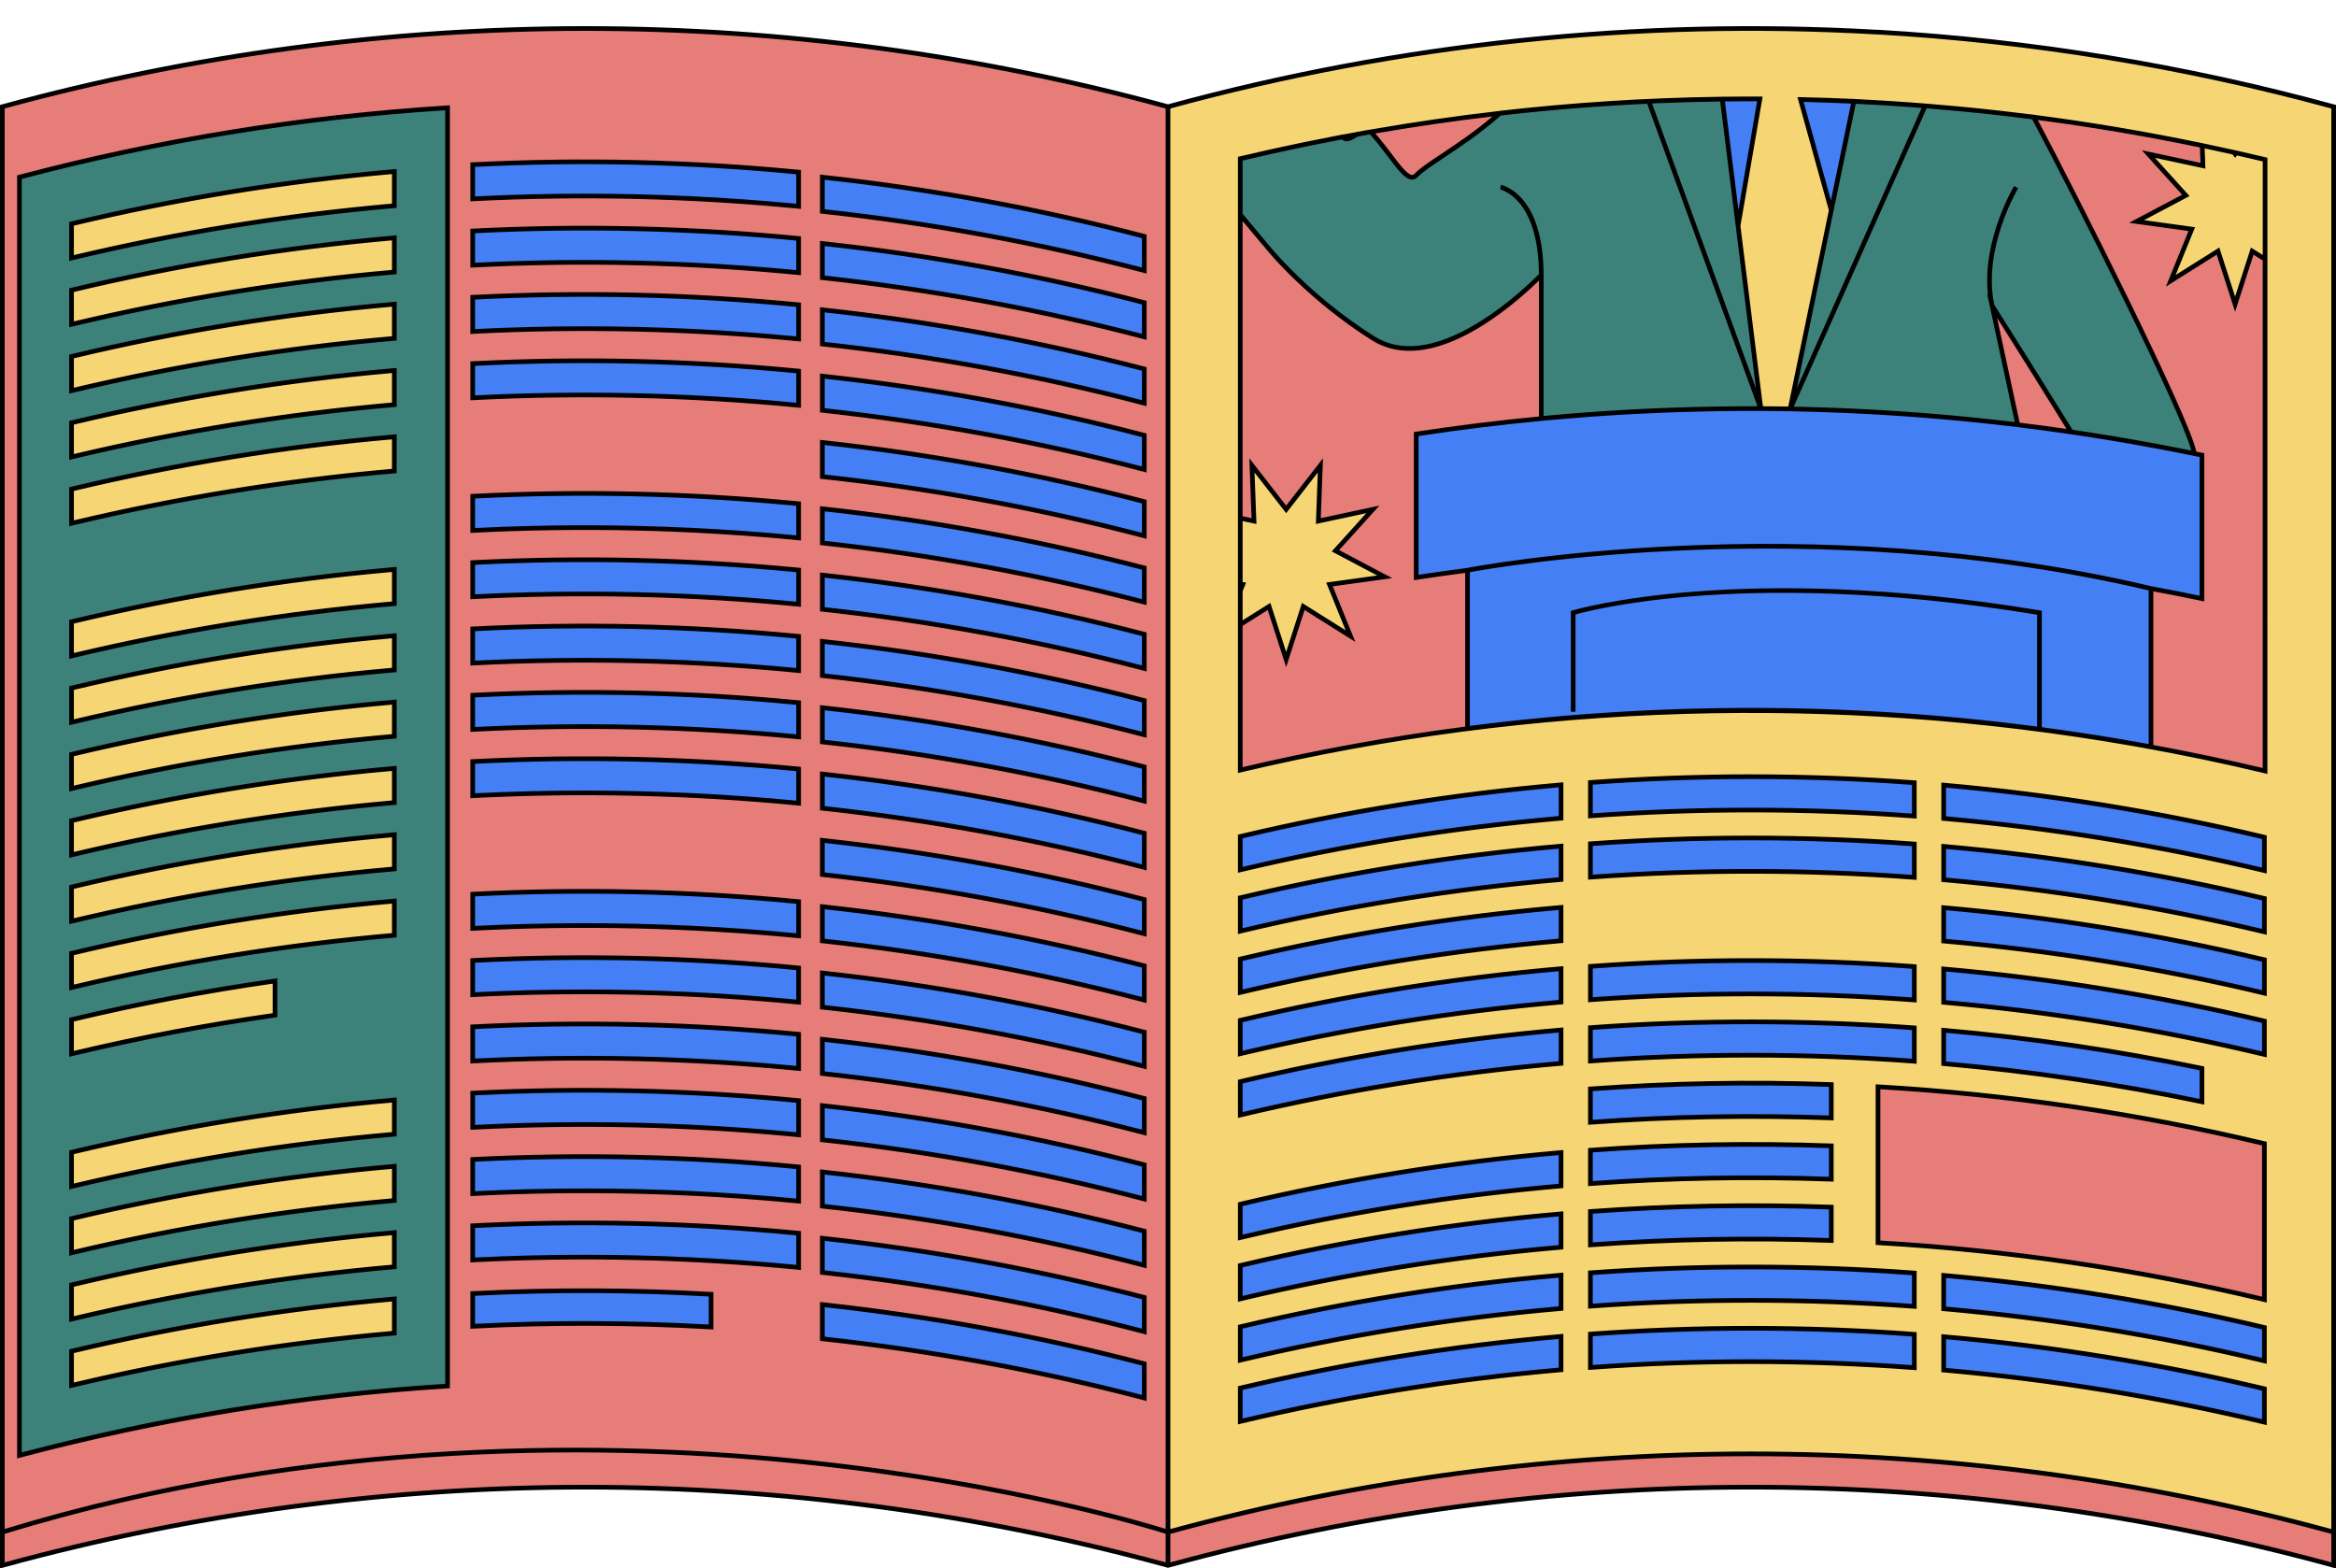
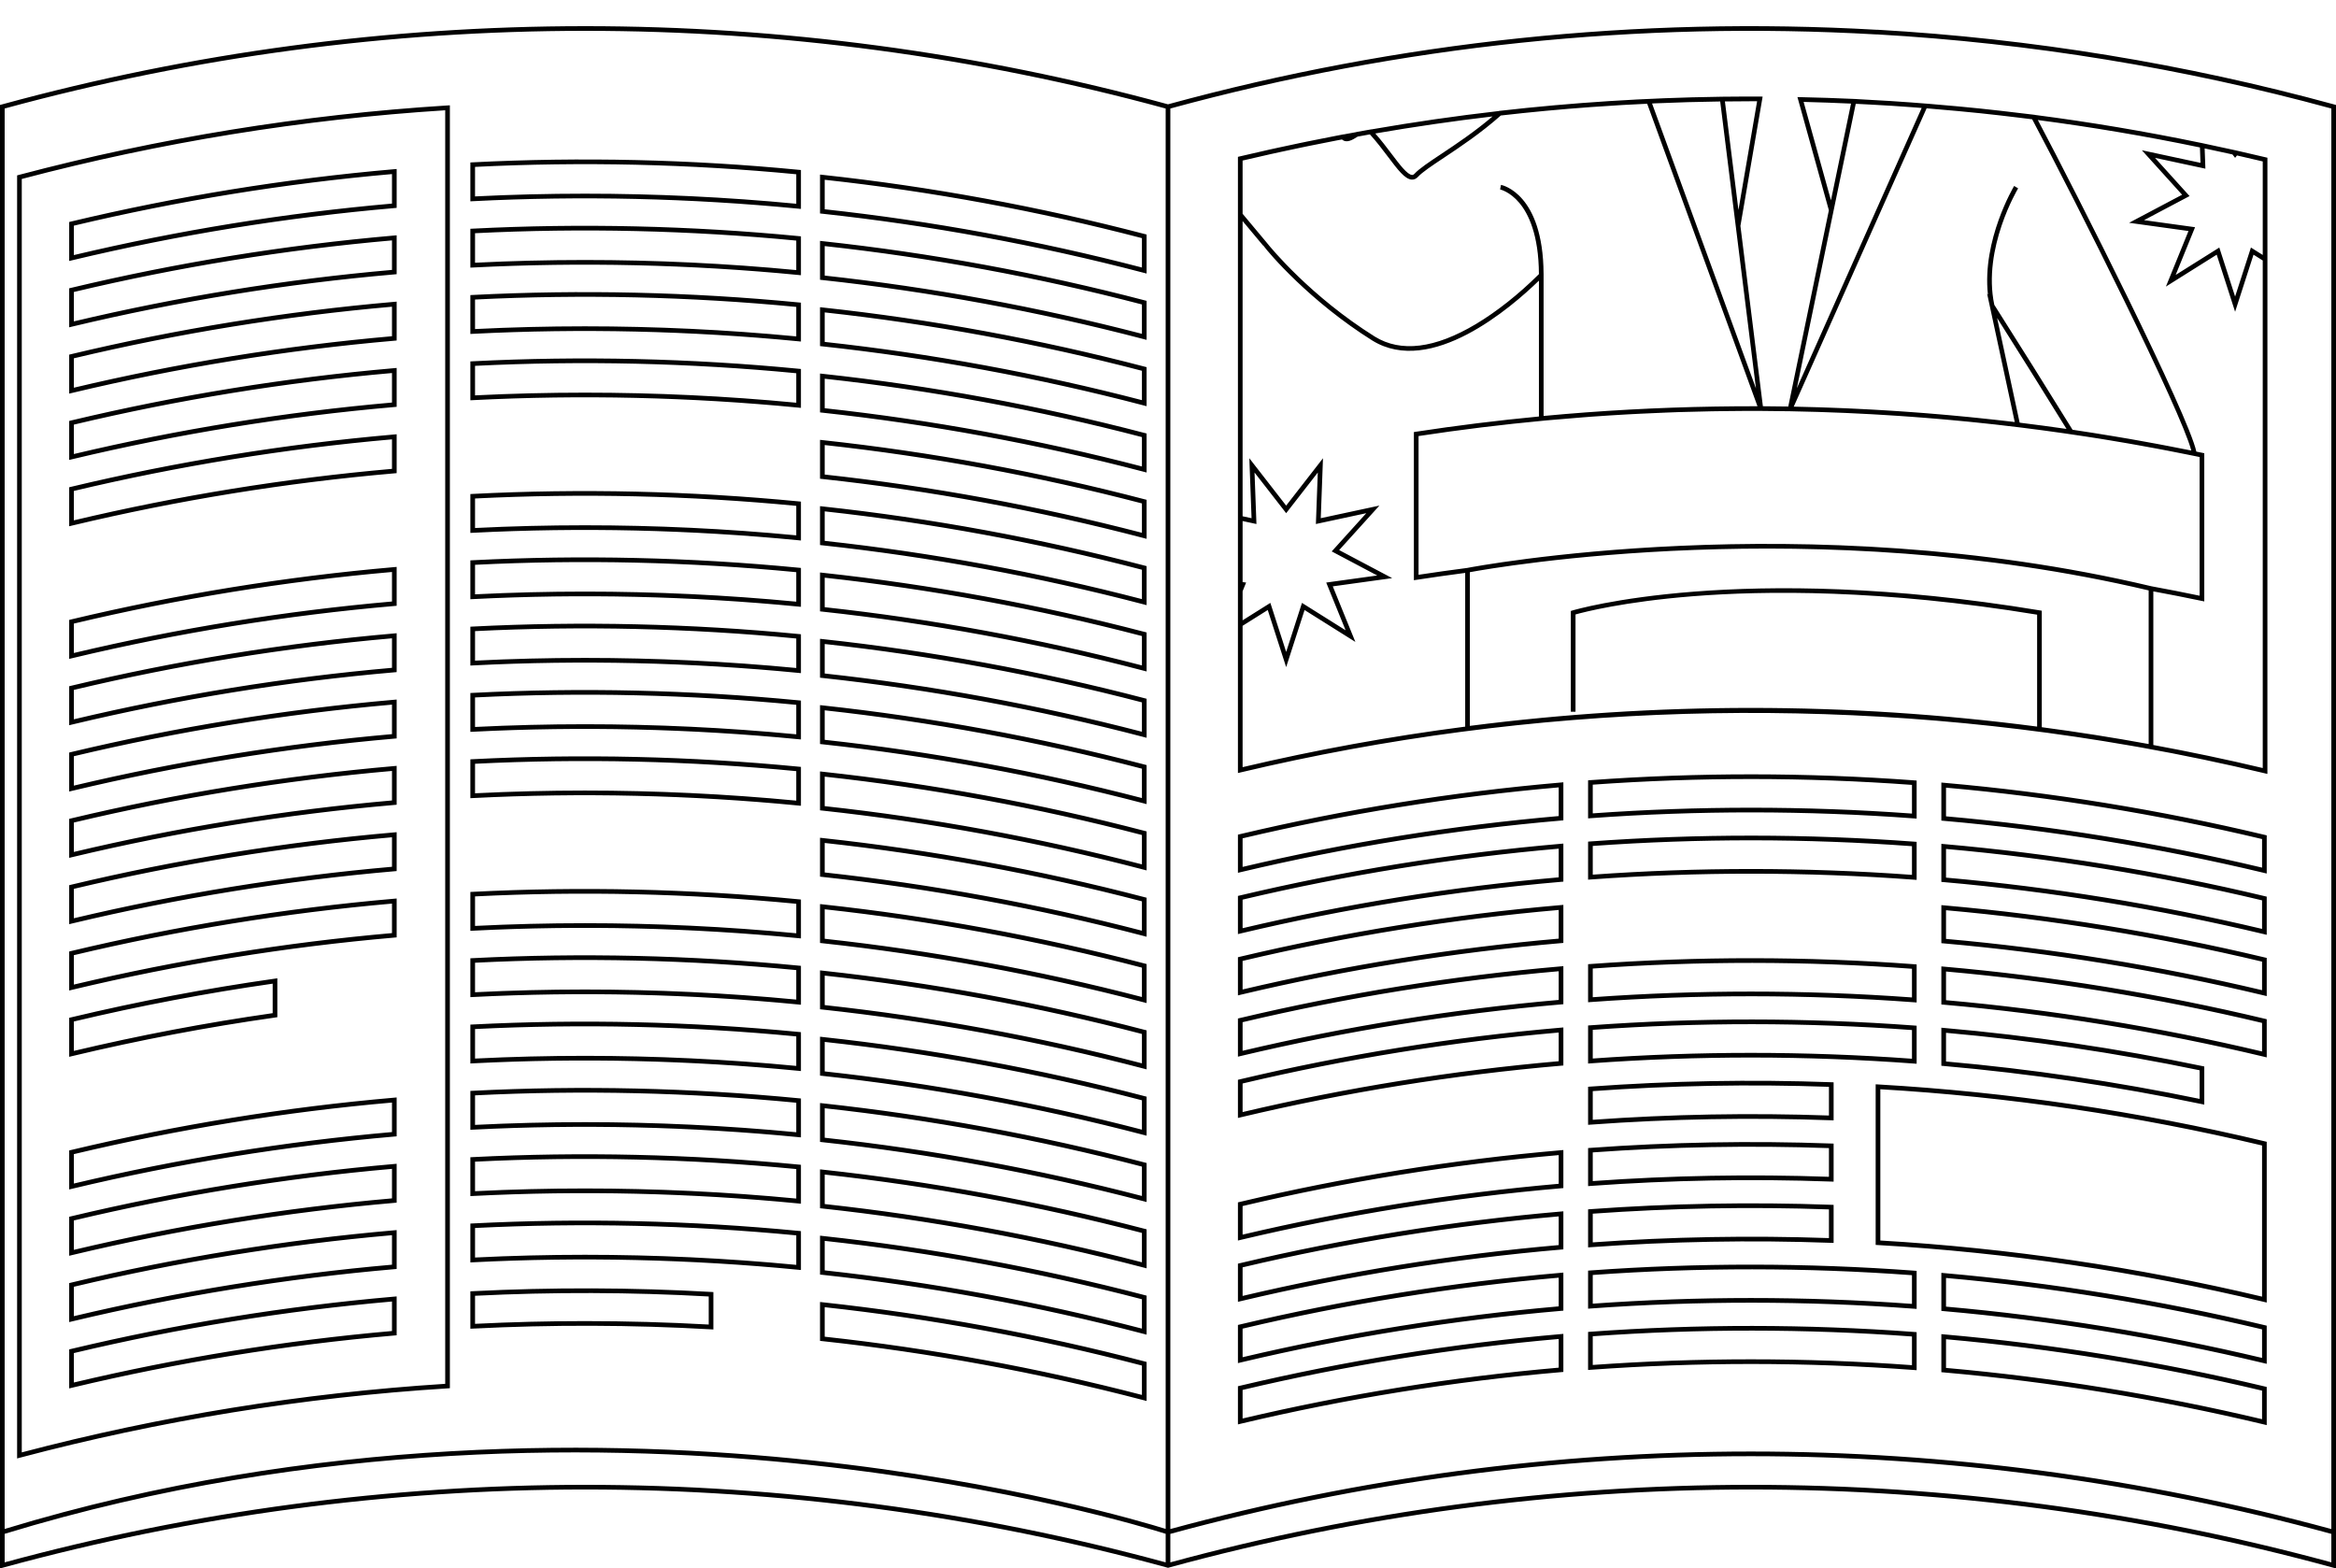
<svg xmlns="http://www.w3.org/2000/svg" height="335.7" preserveAspectRatio="xMidYMid meet" version="1.0" viewBox="0.0 -5.6 500.0 335.7" width="500.0" zoomAndPan="magnify">
  <g id="change1_1">
-     <path d="M499.501,17.244c0.004,76.976,0.004,153.954,0,230.928c0.004,24.714,0.004,49.429,0,74.141 c-78.658-22.303-170.842-22.303-249.5,0c0-101.69,0-203.379,0-305.07C297.774,3.875,350.489-1.719,402.194,1.288 c0.007-0.005,0.005-0.011,0.009-0.016C435.641,3.178,468.58,8.617,499.501,17.244z M15.31,49.625 c22.791-5.449,45.885-9.18,69.092-11.193c0-2.439,0-4.879,0-7.319c-23.206,2.013-46.301,5.744-69.092,11.193 C15.31,44.745,15.31,47.185,15.31,49.625z M15.31,63.819c22.791-5.449,45.885-9.18,69.092-11.193c0-2.439,0-4.879,0-7.319 C61.196,47.32,38.101,51.051,15.31,56.5C15.31,58.94,15.31,61.379,15.31,63.819z M15.31,78.013 c22.791-5.449,45.885-9.18,69.092-11.193c0-2.44,0-4.879,0-7.319c-23.206,2.013-46.301,5.744-69.092,11.193 C15.31,73.134,15.31,75.574,15.31,78.013z M15.31,92.207c22.791-5.449,45.885-9.18,69.092-11.193c0-2.439,0-4.879,0-7.319 C61.196,75.709,38.101,79.44,15.31,84.889C15.31,87.328,15.31,89.768,15.31,92.207z M15.31,106.402 c22.791-5.449,45.885-9.18,69.092-11.193c0-2.439,0-4.879,0-7.319c-23.206,2.013-46.301,5.744-69.092,11.193 C15.31,101.522,15.31,103.962,15.31,106.402z M15.31,134.79c22.791-5.449,45.885-9.18,69.092-11.193c0-2.439,0-4.879,0-7.319 c-23.206,2.013-46.301,5.744-69.092,11.193C15.31,129.911,15.31,132.351,15.31,134.79z M15.31,148.984 c22.791-5.449,45.885-9.18,69.092-11.193c0-2.439,0-4.879,0-7.319c-23.206,2.013-46.301,5.744-69.092,11.193 C15.31,144.106,15.31,146.545,15.31,148.984z M15.31,163.179c22.791-5.449,45.885-9.18,69.092-11.193c0-2.44,0-4.879,0-7.319 c-23.206,2.013-46.301,5.743-69.092,11.193C15.31,158.3,15.31,160.739,15.31,163.179z M15.31,177.373 c22.791-5.449,45.885-9.18,69.092-11.193c0-2.439,0-4.879,0-7.319c-23.206,2.013-46.301,5.743-69.092,11.193 C15.31,172.494,15.31,174.933,15.31,177.373z M15.31,191.567c22.791-5.449,45.885-9.18,69.092-11.193c0-2.44,0-4.879,0-7.319 c-23.206,2.013-46.301,5.743-69.092,11.193C15.31,186.688,15.31,189.128,15.31,191.567z M15.31,205.762 c22.791-5.449,45.885-9.18,69.092-11.193c0-2.44,0-4.879,0-7.319c-23.206,2.013-46.301,5.743-69.092,11.193 C15.31,200.882,15.31,203.322,15.31,205.762z M58.862,204.361c-14.607,2.071-29.141,4.83-43.552,8.276c0,2.44,0,4.879,0,7.319 c14.412-3.446,28.946-6.205,43.552-8.276C58.862,209.24,58.862,206.8,58.862,204.361z M15.31,248.344 c22.791-5.449,45.885-9.18,69.092-11.193c0-2.439,0-4.879,0-7.319c-23.206,2.013-46.301,5.743-69.092,11.193 C15.31,243.465,15.31,245.905,15.31,248.344z M15.31,262.539c22.791-5.449,45.885-9.18,69.092-11.193c0-2.439,0-4.879,0-7.319 c-23.206,2.012-46.301,5.743-69.092,11.193C15.31,257.66,15.31,260.099,15.31,262.539z M15.31,276.733 c22.791-5.449,45.885-9.18,69.092-11.193c0-2.44,0-4.879,0-7.319c-23.206,2.013-46.301,5.744-69.092,11.193 C15.31,271.854,15.31,274.293,15.31,276.733z M15.31,290.927c22.791-5.449,45.885-9.18,69.092-11.193c0-2.439,0-4.879,0-7.319 c-23.206,2.013-46.301,5.743-69.092,11.193C15.31,286.048,15.31,288.488,15.31,290.927z" fill="#F6D674" />
-   </g>
+     </g>
  <g id="change2_1">
-     <path d="M266.017,119.491l-0.548,1.349c0-0.475,0-0.95,0-1.424L266.017,119.491z M499.501,322.314 c0,2.376,0,4.752,0,7.129c-81.667-22.341-167.835-22.341-249.501,0c-81.667-22.341-167.835-22.341-249.501,0 c0-2.376,0-4.752,0-7.129c0-99.314,0-198.628,0-297.941c0-2.376,0-4.752,0-7.129C82.165-5.097,168.333-5.097,250,17.244 c0,2.376,0,4.752,0,7.129c0,99.314,0,198.628,0,297.941C331.667,299.973,417.835,299.973,499.501,322.314z M15.31,219.956 c14.412-3.446,28.946-6.205,43.552-8.276c0-2.44,0-4.879,0-7.319c-14.607,2.071-29.141,4.83-43.552,8.276 C15.31,215.077,15.31,217.516,15.31,219.956z M84.402,272.416c-23.206,2.013-46.301,5.743-69.092,11.193c0,2.44,0,4.879,0,7.319 c22.791-5.449,45.885-9.18,69.092-11.193C84.402,277.295,84.402,274.855,84.402,272.416z M84.402,258.221 c-23.206,2.013-46.301,5.744-69.092,11.193c0,2.44,0,4.879,0,7.319c22.791-5.449,45.885-9.18,69.092-11.193 C84.402,263.1,84.402,260.661,84.402,258.221z M84.402,244.027c-23.206,2.012-46.301,5.743-69.092,11.193c0,2.44,0,4.879,0,7.319 c22.791-5.449,45.885-9.18,69.092-11.193C84.402,248.906,84.402,246.466,84.402,244.027z M84.402,229.833 c-23.206,2.013-46.301,5.743-69.092,11.193c0,2.44,0,4.879,0,7.319c22.791-5.449,45.885-9.18,69.092-11.193 C84.402,234.712,84.402,232.272,84.402,229.833z M84.402,187.25c-23.206,2.013-46.301,5.743-69.092,11.193c0,2.44,0,4.879,0,7.319 c22.791-5.449,45.885-9.18,69.092-11.193C84.402,192.129,84.402,189.689,84.402,187.25z M84.402,173.056 c-23.206,2.013-46.301,5.743-69.092,11.193c0,2.44,0,4.879,0,7.319c22.791-5.449,45.885-9.18,69.092-11.193 C84.402,177.935,84.402,175.495,84.402,173.056z M84.402,158.861c-23.206,2.013-46.301,5.743-69.092,11.193c0,2.44,0,4.879,0,7.319 c22.791-5.449,45.885-9.18,69.092-11.193C84.402,163.741,84.402,161.301,84.402,158.861z M84.402,144.667 c-23.206,2.013-46.301,5.743-69.092,11.193c0,2.44,0,4.879,0,7.319c22.791-5.449,45.885-9.18,69.092-11.193 C84.402,149.546,84.402,147.107,84.402,144.667z M84.402,130.473c-23.206,2.013-46.301,5.744-69.092,11.193c0,2.44,0,4.879,0,7.319 c22.791-5.449,45.885-9.18,69.092-11.193C84.402,135.352,84.402,132.912,84.402,130.473z M84.402,116.279 c-23.206,2.013-46.301,5.744-69.092,11.193c0,2.44,0,4.879,0,7.319c22.791-5.449,45.885-9.18,69.092-11.193 C84.402,121.158,84.402,118.718,84.402,116.279z M84.402,87.89c-23.206,2.013-46.301,5.744-69.092,11.193c0,2.439,0,4.879,0,7.319 c22.791-5.449,45.885-9.18,69.092-11.193C84.402,92.769,84.402,90.33,84.402,87.89z M84.402,73.696 C61.196,75.709,38.101,79.44,15.31,84.889c0,2.44,0,4.879,0,7.319c22.791-5.449,45.885-9.18,69.092-11.193 C84.402,78.575,84.402,76.135,84.402,73.696z M84.402,59.502c-23.206,2.013-46.301,5.744-69.092,11.193c0,2.44,0,4.879,0,7.319 c22.791-5.449,45.885-9.18,69.092-11.193C84.402,64.381,84.402,61.941,84.402,59.502z M84.402,45.307 C61.196,47.32,38.101,51.051,15.31,56.5c0,2.439,0,4.879,0,7.319c22.791-5.449,45.885-9.18,69.092-11.193 C84.402,50.187,84.402,47.747,84.402,45.307z M84.402,31.113c-23.206,2.013-46.301,5.744-69.092,11.193c0,2.439,0,4.879,0,7.319 c22.791-5.449,45.885-9.18,69.092-11.193C84.402,35.992,84.402,33.553,84.402,31.113z M484.673,272.551c0-11.126,0-22.251,0-33.377 c-27.243-6.513-54.92-10.57-82.704-12.172c0,11.125,0,22.251,0,33.377C429.753,261.98,457.43,266.038,484.673,272.551z M471.361,25.546L471.361,25.546c0.034,0.008,0.067,0.015,0.101,0.022C471.429,25.561,471.395,25.553,471.361,25.546z M478.406,27.371l0.201-0.259c-2.379-0.535-4.761-1.046-7.145-1.544c2.223,0.464,4.443,0.941,6.661,1.438L478.406,27.371z M484.819,159.414c0-36.514,0-73.028,0-109.542l-2.75-1.726l-3.663,11.356l-3.663-11.356l-10.106,6.345l4.493-11.054l-11.82-1.636 l10.548-5.579l-8.004-8.85l11.667,2.506l-0.16-4.329c-28.37-5.92-57.149-9.204-85.974-9.852c2.194,7.885,4.387,15.785,6.581,23.7 c-2.933,14.147-5.864,28.322-8.798,42.524c-2.094-0.037-4.185-0.061-6.279-0.07c-1.624-13.043-3.249-26.078-4.872-39.105 c1.556-9.064,3.112-18.121,4.668-27.169c-37.323-0.153-74.66,4.105-111.219,12.791c0,25.645,0,51.289,0,76.933l2.939,0.631 l-0.442-11.924l7.327,9.418l7.326-9.418l-0.442,11.924l11.667-2.506l-8.004,8.851l10.548,5.58l-11.82,1.635l4.493,11.054 l-10.106-6.345l-3.663,11.356l-3.663-11.356l-6.161,3.868c0,10.386,0,20.772,0,31.158 C337.584,142.093,412.727,142.155,484.819,159.414z" fill="#E67D79" />
-   </g>
+     </g>
  <g id="change3_1">
-     <path d="M4.16,305.903c30.102-7.976,60.796-12.927,91.632-14.852c0-91.194,0-182.388,0-273.582 C64.956,19.395,34.262,24.345,4.16,32.322C4.16,123.515,4.16,214.709,4.16,305.903z M15.31,42.306 c22.79-5.449,45.886-9.18,69.092-11.193c0,2.44,0,4.879,0,7.319c-23.207,2.013-46.301,5.744-69.092,11.193 C15.31,47.185,15.31,44.745,15.31,42.306z M15.31,56.5c22.79-5.449,45.886-9.18,69.092-11.193c0,2.44,0,4.879,0,7.319 C61.196,54.639,38.101,58.37,15.31,63.819C15.31,61.379,15.31,58.94,15.31,56.5z M15.31,70.694 c22.79-5.449,45.886-9.18,69.092-11.193c0,2.44,0,4.879,0,7.319c-23.207,2.013-46.301,5.744-69.092,11.193 C15.31,75.574,15.31,73.134,15.31,70.694z M15.31,84.889c22.79-5.449,45.886-9.18,69.092-11.193c0,2.44,0,4.879,0,7.319 c-23.207,2.013-46.301,5.744-69.092,11.193C15.31,89.768,15.31,87.328,15.31,84.889z M15.31,99.083 c22.79-5.449,45.886-9.18,69.092-11.193c0,2.44,0,4.879,0,7.319c-23.207,2.013-46.301,5.744-69.092,11.193 C15.31,103.962,15.31,101.522,15.31,99.083z M15.31,127.472c22.79-5.449,45.886-9.18,69.092-11.193c0,2.439,0,4.879,0,7.319 c-23.207,2.012-46.301,5.744-69.092,11.193C15.31,132.351,15.31,129.911,15.31,127.472z M15.31,141.666 c22.79-5.449,45.886-9.18,69.092-11.193c0,2.439,0,4.879,0,7.319c-23.207,2.012-46.301,5.744-69.092,11.193 C15.31,146.545,15.31,144.106,15.31,141.666z M15.31,155.86c22.79-5.449,45.886-9.18,69.092-11.193c0,2.439,0,4.879,0,7.319 c-23.207,2.012-46.301,5.744-69.092,11.193C15.31,160.739,15.31,158.3,15.31,155.86z M15.31,170.054 c22.79-5.449,45.886-9.18,69.092-11.193c0,2.44,0,4.879,0,7.319c-23.207,2.013-46.301,5.744-69.092,11.193 C15.31,174.933,15.31,172.494,15.31,170.054z M15.31,184.249c22.79-5.449,45.886-9.18,69.092-11.193c0,2.439,0,4.879,0,7.319 c-23.207,2.013-46.301,5.744-69.092,11.193C15.31,189.128,15.31,186.688,15.31,184.249z M15.31,198.443 c22.79-5.449,45.886-9.18,69.092-11.193c0,2.439,0,4.879,0,7.319c-23.207,2.013-46.301,5.744-69.092,11.193 C15.31,203.322,15.31,200.882,15.31,198.443z M15.31,212.637c14.411-3.446,28.946-6.205,43.552-8.276c0,2.44,0,4.879,0,7.319 c-14.606,2.072-29.14,4.83-43.552,8.276C15.31,217.516,15.31,215.077,15.31,212.637z M15.31,241.026 c22.79-5.449,45.886-9.18,69.092-11.193c0,2.439,0,4.879,0,7.319c-23.207,2.012-46.301,5.744-69.092,11.193 C15.31,245.905,15.31,243.465,15.31,241.026z M15.31,255.22c22.79-5.449,45.886-9.18,69.092-11.193c0,2.439,0,4.879,0,7.319 c-23.207,2.012-46.301,5.744-69.092,11.193C15.31,260.099,15.31,257.66,15.31,255.22z M15.31,269.414 c22.79-5.449,45.886-9.18,69.092-11.193c0,2.44,0,4.879,0,7.319c-23.207,2.012-46.301,5.744-69.092,11.193 C15.31,274.293,15.31,271.854,15.31,269.414z M15.31,283.608c22.79-5.449,45.886-9.18,69.092-11.193c0,2.44,0,4.879,0,7.319 c-23.207,2.012-46.301,5.744-69.092,11.193C15.31,288.488,15.31,286.048,15.31,283.608z M368.634,15.603 c2.752,22.058,5.505,44.14,8.257,66.247c-15.683-0.071-31.368,0.638-46.999,2.128c0-10.234,0-20.468,0-30.701 c-0.005-0.083-21.318,22.592-35.892,13.586c-14.587-9.143-23.251-20.186-23.257-20.218c-1.76-2.112-3.518-4.215-5.275-6.307 c0-3.99,0-7.98,0-11.97c7.281-1.73,14.591-3.284,21.928-4.664c0.774,0.935,1.914,0.169,3.055-0.564 c0.979-0.177,1.957-0.351,2.937-0.523c4.541,4.856,7.745,11.455,9.74,9.309c2.316-2.507,10.313-6.536,17.913-13.302 C336.857,16.815,352.742,15.808,368.634,15.603z M443.305,86.841c-5.629-9.109-11.27-18.117-16.919-27.022 c1.83,8.485,3.661,16.982,5.49,25.489c-16.18-1.969-32.437-3.099-48.704-3.389c4.548-22.013,9.093-43.96,13.636-65.842 c12.853,0.6,25.689,1.726,38.472,3.376c8.78,16.449,33.454,65.441,34.397,72.018C460.921,89.677,452.126,88.133,443.305,86.841z" fill="#3D827A" />
-   </g>
+     </g>
  <g id="change4_1">
-     <path d="M176.019,174.262c23.17,2.503,46.203,6.724,68.902,12.663c0,2.44,0,4.879,0,7.319 c-22.7-5.939-45.732-10.16-68.902-12.663C176.019,179.141,176.019,176.702,176.019,174.262z M101.178,29.644 c0,2.439,0,4.879,0,7.319c23.25-1.185,46.567-0.652,69.757,1.599c0-2.439,0-4.879,0-7.319 C147.745,28.992,124.428,28.459,101.178,29.644z M101.178,72.227c0,2.44,0,4.879,0,7.319c23.25-1.185,46.567-0.652,69.757,1.599 c0-2.44,0-4.879,0-7.319C147.745,71.575,124.428,71.042,101.178,72.227z M101.178,58.033c0,2.439,0,4.879,0,7.319 c23.25-1.185,46.567-0.652,69.757,1.599c0-2.44,0-4.879,0-7.319C147.745,57.381,124.428,56.847,101.178,58.033z M101.178,129.004 c0,2.439,0,4.879,0,7.319c23.25-1.185,46.567-0.652,69.757,1.599c0-2.44,0-4.88,0-7.319 C147.745,128.352,124.428,127.819,101.178,129.004z M101.178,100.616c0,2.439,0,4.879,0,7.319 c23.25-1.185,46.567-0.652,69.757,1.599c0-2.439,0-4.879,0-7.319C147.745,99.964,124.428,99.43,101.178,100.616z M101.178,114.81 c0,2.439,0,4.879,0,7.319c23.25-1.185,46.567-0.652,69.757,1.599c0-2.44,0-4.879,0-7.319 C147.745,114.158,124.428,113.625,101.178,114.81z M176.019,252.552c23.17,2.503,46.202,6.724,68.902,12.663c0-2.44,0-4.879,0-7.319 c-22.699-5.939-45.731-10.16-68.902-12.663C176.019,247.673,176.019,250.112,176.019,252.552z M176.019,280.94 c23.17,2.503,46.202,6.724,68.902,12.663c0-2.44,0-4.879,0-7.319c-22.699-5.939-45.731-10.16-68.902-12.663 C176.019,276.061,176.019,278.501,176.019,280.94z M176.019,209.969c23.17,2.503,46.202,6.724,68.902,12.663 c0-2.439,0-4.879,0-7.319c-22.699-5.939-45.731-10.16-68.902-12.663C176.019,205.09,176.019,207.53,176.019,209.969z M176.019,195.775c23.17,2.503,46.202,6.724,68.902,12.663c0-2.439,0-4.879,0-7.319c-22.699-5.939-45.731-10.16-68.902-12.663 C176.019,190.896,176.019,193.335,176.019,195.775z M176.019,224.163c23.17,2.503,46.202,6.724,68.902,12.663 c0-2.439,0-4.879,0-7.319c-22.699-5.939-45.731-10.16-68.902-12.663C176.019,219.284,176.019,221.724,176.019,224.163z M176.019,238.358c23.17,2.503,46.202,6.724,68.902,12.663c0-2.44,0-4.879,0-7.319c-22.699-5.939-45.731-10.16-68.902-12.663 C176.019,233.479,176.019,235.918,176.019,238.358z M176.019,266.746c23.17,2.503,46.202,6.724,68.902,12.663 c0-2.44,0-4.879,0-7.319c-22.699-5.939-45.731-10.16-68.902-12.663C176.019,261.867,176.019,264.307,176.019,266.746z M101.178,143.199c0,2.439,0,4.879,0,7.319c23.25-1.186,46.567-0.652,69.757,1.599c0-2.439,0-4.879,0-7.319 C147.745,142.546,124.428,142.013,101.178,143.199z M101.178,43.839c0,2.439,0,4.879,0,7.319c23.25-1.185,46.567-0.652,69.757,1.599 c0-2.439,0-4.879,0-7.319C147.745,43.187,124.428,42.653,101.178,43.839z M101.178,157.393c0,2.439,0,4.879,0,7.319 c23.25-1.186,46.567-0.652,69.757,1.599c0-2.439,0-4.879,0-7.319C147.745,156.741,124.428,156.207,101.178,157.393z M340.415,253.701c0,2.381,0,4.761,0,7.142c17.16-1.249,34.37-1.561,51.554-0.935c0-2.38,0-4.761,0-7.142 C374.784,252.14,357.574,252.451,340.415,253.701z M391.969,239.649c-17.185-0.626-34.395-0.315-51.554,0.935 c0,2.38,0,4.761,0,7.142c17.16-1.249,34.37-1.561,51.554-0.935C391.969,244.41,391.969,242.029,391.969,239.649z M471.308,223.065 c-18.29-3.816-36.749-6.536-55.281-8.16c0,2.381,0,4.761,0,7.142c18.532,1.624,36.991,4.344,55.281,8.16 C471.308,227.826,471.308,225.446,471.308,223.065z M390.918,44.474c1.963-9.476,3.926-18.945,5.889-28.396 c-3.805-0.178-7.612-0.297-11.419-0.383c2.194,7.885,4.387,15.785,6.581,23.7C391.618,41.085,391.268,42.783,390.918,44.474z M376.688,15.573c-2.685-0.011-5.369-0.006-8.054,0.029c2.752,22.058,5.505,44.14,8.257,66.247 c-1.624-13.043-3.249-26.078-4.872-39.105C373.575,33.68,375.131,24.622,376.688,15.573z M314.109,150.328 c48.62-6.288,97.98-4.982,146.293,3.918c0-11.292,0-22.585,0-33.877c3.642,0.671,7.277,1.385,10.906,2.142 c0-10.234,0-20.468,0-30.701c-29.08-6.067-58.59-9.364-88.138-9.89c-2.094-0.037-4.185-0.061-6.279-0.07 c-24.657-0.111-49.321,1.706-73.763,5.452c0,10.234,0,20.468,0,30.701c3.655-0.56,7.317-1.077,10.981-1.551 C314.109,127.743,314.109,139.035,314.109,150.328z M101.178,214.17c0,2.439,0,4.879,0,7.319c23.25-1.185,46.567-0.652,69.757,1.599 c0-2.439,0-4.879,0-7.319C147.745,213.518,124.428,212.985,101.178,214.17z M101.178,199.976c0,2.44,0,4.879,0,7.319 c23.25-1.185,46.567-0.652,69.757,1.599c0-2.439,0-4.879,0-7.319C147.745,199.324,124.428,198.791,101.178,199.976z M101.178,185.781c0,2.44,0,4.879,0,7.319c23.25-1.185,46.567-0.652,69.757,1.599c0-2.44,0-4.879,0-7.319 C147.745,185.129,124.428,184.596,101.178,185.781z M101.178,256.753c0,2.439,0,4.879,0,7.319 c23.25-1.185,46.567-0.652,69.757,1.599c0-2.439,0-4.879,0-7.319C147.745,256.101,124.428,255.568,101.178,256.753z M101.178,271.261c0,2.335,0,4.67,0,7.005c16.995-0.866,34.025-0.815,51.016,0.155c0-2.335,0-4.67,0-7.005 C135.203,270.446,118.173,270.394,101.178,271.261z M101.178,228.364c0,2.439,0,4.879,0,7.319 c23.25-1.185,46.567-0.652,69.757,1.599c0-2.44,0-4.879,0-7.319C147.745,227.712,124.428,227.179,101.178,228.364z M101.178,242.558 c0,2.44,0,4.879,0,7.319c23.25-1.185,46.567-0.652,69.757,1.599c0-2.44,0-4.879,0-7.319 C147.745,241.906,124.428,241.373,101.178,242.558z M391.969,226.531c-17.185-0.626-34.395-0.315-51.554,0.935 c0,2.381,0,4.761,0,7.142c17.16-1.249,34.37-1.561,51.554-0.935C391.969,231.292,391.969,228.912,391.969,226.531z M340.415,214.348 c0,2.381,0,4.761,0,7.142c23.078-1.68,46.249-1.664,69.324,0.048c0-2.381,0-4.761,0-7.142 C386.664,212.684,363.493,212.668,340.415,214.348z M340.415,266.818c0,2.38,0,4.761,0,7.142c23.078-1.68,46.249-1.664,69.324,0.048 c0-2.381,0-4.761,0-7.142C386.664,265.154,363.493,265.138,340.415,266.818z M340.415,201.231c0,2.381,0,4.761,0,7.142 c23.078-1.681,46.249-1.664,69.324,0.048c0-2.381,0-4.761,0-7.142C386.664,199.566,363.493,199.551,340.415,201.231z M265.469,193.693c22.65-5.381,45.598-9.066,68.657-11.055c0-2.381,0-4.761,0-7.142c-23.06,1.989-46.008,5.674-68.657,11.055 C265.469,188.932,265.469,191.313,265.469,193.693z M340.415,174.996c0,2.38,0,4.761,0,7.142c23.078-1.68,46.249-1.664,69.324,0.048 c0-2.38,0-4.761,0-7.142C386.664,173.332,363.493,173.316,340.415,174.996z M340.415,279.936c0,2.381,0,4.761,0,7.142 c23.078-1.681,46.249-1.664,69.324,0.048c0-2.381,0-4.761,0-7.142C386.664,278.271,363.493,278.255,340.415,279.936z M265.469,180.576c22.65-5.381,45.598-9.066,68.657-11.055c0-2.381,0-4.761,0-7.142c-23.06,1.989-46.008,5.674-68.657,11.055 C265.469,175.814,265.469,178.195,265.469,180.576z M416.027,195.812c23.057,2.021,46.002,5.738,68.646,11.151 c0-2.381,0-4.761,0-7.142c-22.645-5.413-45.588-9.13-68.646-11.151C416.027,191.051,416.027,193.431,416.027,195.812z M416.027,182.695c23.057,2.02,46.002,5.737,68.646,11.151c0-2.381,0-4.761,0-7.142c-22.645-5.413-45.588-9.13-68.646-11.151 C416.027,177.933,416.027,180.314,416.027,182.695z M265.469,206.81c22.65-5.381,45.598-9.066,68.657-11.055c0-2.38,0-4.761,0-7.142 c-23.06,1.989-46.008,5.674-68.657,11.055C265.469,202.049,265.469,204.43,265.469,206.81z M416.027,162.435c0,2.38,0,4.761,0,7.142 c23.057,2.021,46.002,5.738,68.646,11.151c0-2.381,0-4.761,0-7.142C462.028,168.173,439.085,164.456,416.027,162.435z M416.027,287.635c23.057,2.021,46.002,5.738,68.646,11.151c0-2.381,0-4.761,0-7.142c-22.645-5.413-45.588-9.13-68.646-11.151 C416.027,282.873,416.027,285.254,416.027,287.635z M416.027,208.93c23.057,2.021,46.002,5.738,68.646,11.151 c0-2.38,0-4.761,0-7.142c-22.645-5.413-45.588-9.131-68.646-11.151C416.027,204.168,416.027,206.549,416.027,208.93z M340.415,161.879c0,2.38,0,4.761,0,7.142c23.078-1.681,46.249-1.664,69.324,0.048c0-2.381,0-4.761,0-7.142 C386.664,160.214,363.493,160.198,340.415,161.879z M416.027,274.517c23.057,2.021,46.002,5.738,68.646,11.151 c0-2.38,0-4.761,0-7.142c-22.645-5.413-45.588-9.13-68.646-11.151C416.027,269.756,416.027,272.136,416.027,274.517z M176.019,110.609c23.17,2.503,46.202,6.724,68.902,12.663c0-2.44,0-4.879,0-7.319c-22.699-5.939-45.731-10.16-68.902-12.663 C176.019,105.73,176.019,108.17,176.019,110.609z M176.019,68.026c23.17,2.503,46.202,6.724,68.902,12.663c0-2.44,0-4.879,0-7.319 c-22.699-5.94-45.731-10.161-68.902-12.663C176.019,63.147,176.019,65.587,176.019,68.026z M176.019,167.386 c23.17,2.503,46.202,6.724,68.902,12.663c0-2.439,0-4.879,0-7.319c-22.699-5.939-45.731-10.16-68.902-12.663 C176.019,162.507,176.019,164.947,176.019,167.386z M176.019,82.221c23.17,2.503,46.202,6.724,68.902,12.663c0-2.44,0-4.879,0-7.319 c-22.699-5.939-45.731-10.16-68.902-12.663C176.019,77.342,176.019,79.781,176.019,82.221z M176.019,96.415 c23.17,2.503,46.202,6.724,68.902,12.663c0-2.44,0-4.879,0-7.319c-22.699-5.939-45.731-10.16-68.902-12.663 C176.019,91.536,176.019,93.975,176.019,96.415z M176.019,153.192c23.17,2.503,46.202,6.724,68.902,12.663c0-2.44,0-4.879,0-7.319 c-22.699-5.939-45.731-10.16-68.902-12.663C176.019,148.313,176.019,150.753,176.019,153.192z M176.019,138.998 c23.17,2.503,46.202,6.724,68.902,12.663c0-2.44,0-4.879,0-7.319c-22.699-5.939-45.731-10.16-68.902-12.663 C176.019,134.119,176.019,136.558,176.019,138.998z M176.019,124.804c23.17,2.503,46.202,6.724,68.902,12.663 c0-2.439,0-4.879,0-7.319c-22.699-5.939-45.731-10.16-68.902-12.663C176.019,119.924,176.019,122.364,176.019,124.804z M176.019,53.832c23.17,2.503,46.202,6.724,68.902,12.663c0-2.44,0-4.879,0-7.319c-22.699-5.94-45.731-10.161-68.902-12.663 C176.019,48.953,176.019,51.393,176.019,53.832z M265.469,272.398c22.65-5.381,45.598-9.066,68.657-11.055c0-2.38,0-4.761,0-7.142 c-23.06,1.989-46.008,5.674-68.657,11.055C265.469,267.637,265.469,270.018,265.469,272.398z M265.469,219.928 c22.65-5.381,45.598-9.066,68.657-11.055c0-2.381,0-4.761,0-7.142c-23.06,1.989-46.008,5.674-68.657,11.055 C265.469,215.167,265.469,217.548,265.469,219.928z M265.469,233.046c22.65-5.381,45.598-9.066,68.657-11.055 c0-2.381,0-4.761,0-7.142c-23.06,1.989-46.008,5.674-68.657,11.055C265.469,228.284,265.469,230.665,265.469,233.046z M265.469,259.281c22.65-5.381,45.598-9.066,68.657-11.055c0-2.381,0-4.761,0-7.142c-23.06,1.989-46.008,5.674-68.657,11.055 C265.469,254.519,265.469,256.9,265.469,259.281z M265.469,285.516c22.65-5.381,45.598-9.066,68.657-11.055c0-2.381,0-4.761,0-7.142 c-23.06,1.989-46.008,5.674-68.657,11.055C265.469,280.754,265.469,283.135,265.469,285.516z M176.019,39.638 c23.17,2.503,46.202,6.724,68.902,12.663c0-2.44,0-4.879,0-7.319c-22.699-5.939-45.731-10.16-68.902-12.663 C176.019,34.759,176.019,37.198,176.019,39.638z M265.469,298.633c22.65-5.381,45.598-9.066,68.657-11.055c0-2.381,0-4.761,0-7.142 c-23.06,1.989-46.008,5.674-68.657,11.055C265.469,293.872,265.469,296.252,265.469,298.633z" fill="#447FF5" />
-   </g>
+     </g>
  <g id="change5_1">
    <path d="M499.633,16.763c-31.911-8.73-64.839-14.113-97.868-16.002l-0.001,0.016c-51.247-2.93-102.308,2.438-151.763,15.951 C168.341-5.586,82.022-5.576,0.367,16.763L0,16.863v313.233l0.631-0.173c81.527-22.303,167.712-22.303,249.238,0L250,329.96 l0.132-0.036c81.527-22.303,167.711-22.303,249.238,0l0.631,0.173v-7.128v-0.654v-74.141V16.863L499.633,16.763z M249.501,17.628 v304.005c-4.591-1.436-33.658-10.156-75.784-14.666c-42.097-4.506-106.178-5.599-172.72,14.678V17.625 C82.292-4.542,168.207-4.541,249.501,17.628z M0.998,328.79v-6.104c66.476-20.317,130.526-19.229,172.586-14.73 c43.051,4.607,72.444,13.623,75.918,14.723v0.289v5.825C168.199,306.672,82.3,306.667,0.998,328.79z M250.499,328.793v-6.095 c81.296-22.17,167.206-22.17,248.503,0v6.091C417.702,306.668,331.803,306.672,250.499,328.793z M499.002,321.661 c-81.303-22.122-167.2-22.122-248.503,0V17.625C299.775,4.187,350.649-1.146,401.708,1.773l0.001-0.016 c32.833,1.877,65.565,7.216,97.293,15.868v230.548V321.661z M478.734,26.629c-0.006-0.001-0.011-0.003-0.017-0.004l-0.308-0.07 l-0.002,0.002c-0.057-0.013-0.115-0.025-0.172-0.037l-0.004-0.001c-0.004-0.001-0.009-0.002-0.013-0.003 c-2.21-0.495-4.424-0.971-6.642-1.434c-0.038-0.008-0.075-0.017-0.113-0.024l-0.625-0.131l0,0.004 c-11.655-2.414-23.413-4.397-35.235-5.928l-0.007-0.013l-0.254-0.033c-1.071-0.138-2.151-0.251-3.224-0.382 c-1.338-0.163-2.676-0.324-4.015-0.476c-1.44-0.163-2.878-0.322-4.321-0.472c-1.512-0.157-3.026-0.302-4.54-0.445 c-2.1-0.198-4.198-0.382-6.299-0.552c-1.285-0.104-2.57-0.205-3.856-0.299c-1.479-0.108-2.956-0.213-4.434-0.307 c-1.521-0.096-3.043-0.179-4.565-0.26c-0.891-0.048-1.785-0.11-2.675-0.153l0.001-0.006l-0.584-0.027l-0.425-0.02l0,0.002 c-3.378-0.154-6.98-0.274-11.006-0.365l-0.672-0.015l0,0h0l0.18,0.648c2.183,7.846,4.366,15.707,6.549,23.583l-1.017,4.911 c-0.002,0.01-0.004,0.02-0.006,0.03c-0.009,0.042-0.017,0.084-0.026,0.125c-1.769,8.538-3.538,17.092-5.308,25.65 c-0.779,3.765-1.557,7.516-2.335,11.285c-1.803-0.03-3.605-0.05-5.409-0.06c-0.008,0-0.016,0-0.023,0 c-1.603-12.875-3.206-25.741-4.809-38.598c1.552-9.04,3.103-18.072,4.657-27.096l0.099-0.581l-0.59-0.002 c-2.79-0.01-5.285-0.003-7.616,0.025l0-0.001l-0.446,0.006l-0.557,0.007l0,0.003c-15.678,0.222-31.516,1.233-47.084,3.013 l-0.157,0.018l-0.022,0.02c-9.113,1.043-18.194,2.354-27.228,3.923l-0.01-0.01l-0.266,0.046c-0.98,0.172-1.96,0.346-2.939,0.523 l-0.063,0.03c-0.899,0.163-1.798,0.326-2.696,0.494l-0.01-0.013l-0.289,0.055c-0.385,0.072-0.772,0.151-1.157,0.225 c-0.253,0.048-0.506,0.099-0.759,0.147c-1.827,0.351-3.654,0.714-5.484,1.088c-0.589,0.12-1.177,0.242-1.766,0.365 c-1.559,0.325-3.115,0.659-4.67,0.999c-0.615,0.135-1.23,0.267-1.845,0.404c-2.097,0.468-4.19,0.946-6.269,1.44l-0.384,0.091v12.546 v64.164v15.168v40.008l0.615-0.146c62.22-14.783,127.512-16.678,190.525-5.707c0.715,0.125,1.431,0.245,2.146,0.374 c8.867,1.586,17.689,3.424,26.448,5.521l0.615,0.147V50.774V28.16l-0.383-0.092C482.872,27.575,480.805,27.095,478.734,26.629z M471.884,26.165c1.987,0.417,3.973,0.845,5.955,1.289l0.567,0.729l0.399-0.512c1.841,0.416,3.68,0.839,5.515,1.277v20.022 l-2.528-1.588l-3.386,10.494l-3.385-10.494l-9.339,5.863l4.152-10.215l-10.923-1.511l9.747-5.156l-7.396-8.179l10.781,2.316 L471.884,26.165z M436.607,125.042c-64.245-10.618-99.678-0.092-100.028,0.015l-0.353,0.108v21.568h0.998V125.91 c1.791-0.5,10.371-2.726,25.115-3.898c15.275-1.215,40.434-1.512,73.688,3.946v23.954c-20.332-2.658-40.779-3.996-61.242-3.996 c-20.073,0-40.168,1.281-60.176,3.844v-32.895c5.774-1.066,73.85-12.937,145.294,3.901v32.881 c-7.606-1.391-15.234-2.588-22.878-3.604v-24.932L436.607,125.042z M460.499,119.88c-74.415-17.638-145.301-4.149-146.468-3.922 c-3.468,0.449-6.965,0.941-10.403,1.464V87.729c8.945-1.363,17.953-2.467,26.992-3.316c0.419-0.039,0.84-0.074,1.259-0.112 c2.325-0.212,4.652-0.404,6.981-0.582c0.672-0.051,1.342-0.106,2.015-0.154c2.464-0.177,4.929-0.333,7.394-0.472 c0.969-0.054,1.939-0.101,2.908-0.149c1.748-0.088,3.496-0.164,5.245-0.232c0.958-0.037,1.915-0.08,2.873-0.112 c2.347-0.077,4.693-0.132,7.039-0.173c0.958-0.017,1.914-0.03,2.871-0.041c2.563-0.03,5.125-0.051,7.685-0.038 c2.092,0.01,4.181,0.033,6.273,0.07c1.935,0.034,3.873,0.083,5.812,0.141c0.633,0.019,1.267,0.046,1.901,0.067 c1.308,0.045,2.617,0.091,3.926,0.146c0.761,0.032,1.522,0.072,2.283,0.108c1.174,0.056,2.347,0.112,3.521,0.177 c0.849,0.047,1.698,0.099,2.546,0.15c1.068,0.064,2.136,0.131,3.204,0.202c0.94,0.063,1.879,0.13,2.819,0.199 c0.948,0.069,1.896,0.141,2.844,0.216c1.053,0.084,2.106,0.17,3.158,0.26c0.793,0.068,1.585,0.14,2.377,0.212 c1.188,0.108,2.376,0.218,3.563,0.335c0.606,0.06,1.211,0.123,1.816,0.185c1.348,0.138,2.696,0.278,4.043,0.428 c0.363,0.04,0.724,0.084,1.087,0.125c6.05,0.687,12.085,1.495,18.101,2.414c1.031,0.158,2.061,0.311,3.093,0.476 c0.894,0.143,1.787,0.295,2.68,0.443c1.177,0.195,2.355,0.39,3.531,0.595c0.84,0.146,1.679,0.296,2.518,0.447 c1.239,0.222,2.476,0.447,3.712,0.679c0.797,0.149,1.594,0.3,2.391,0.453c1.328,0.256,2.652,0.519,3.974,0.785 c0.915,0.184,1.832,0.364,2.745,0.553v29.682C467.389,121.189,463.924,120.51,460.499,119.88z M330.392,83.428V52.932l-0.005-0.002 c-0.118-16.994-8.741-18.888-9.111-18.961l-0.194,0.979c0.021,0.004,2.089,0.451,4.131,2.894c1.892,2.262,4.141,6.742,4.178,15.231 c-0.02,0.02-0.036,0.031-0.057,0.052c-4.229,4.214-8.999,7.99-13.43,10.633c-8.773,5.23-16.053,6.134-21.638,2.682 c-13.725-8.602-22.221-18.964-23.047-19.998l-0.092-0.117c-1.721-2.066-3.441-4.122-5.159-6.168V28.762 c2.032-0.481,4.069-0.945,6.108-1.399c0.606-0.135,1.214-0.265,1.821-0.398c1.497-0.327,2.995-0.648,4.494-0.96 c0.607-0.127,1.214-0.252,1.82-0.376c1.727-0.353,3.456-0.696,5.187-1.03c0.308-0.059,0.616-0.121,0.924-0.18 c0.304-0.058,0.609-0.11,0.913-0.168c0.986,0.865,2.252,0.1,3.369-0.618c0.869-0.157,1.737-0.32,2.607-0.473 c1.405,1.531,2.695,3.238,3.838,4.752c2.127,2.816,3.664,4.851,5.133,4.927c0.479,0.019,0.933-0.168,1.312-0.575 c0.953-1.032,2.981-2.38,5.549-4.087c3.511-2.334,7.871-5.233,12.191-9.058c6.394-0.729,12.802-1.334,19.222-1.801 c0.012-0.001,0.024-0.002,0.036-0.003c2.193-0.159,4.388-0.302,6.583-0.431c0.175-0.01,0.35-0.02,0.526-0.03 c1.654-0.095,3.309-0.175,4.964-0.253l23.611,64.746c-2.956-0.009-5.917,0.018-8.881,0.065c-0.083,0.001-0.165,0.002-0.248,0.004 C354.809,81.619,342.527,82.287,330.392,83.428z M294.367,22.966c8.333-1.438,16.704-2.657,25.105-3.646 c-3.906,3.315-7.796,5.909-10.981,8.027c-2.623,1.744-4.695,3.121-5.728,4.24c-0.224,0.242-0.399,0.269-0.529,0.256 c-1.005-0.051-2.648-2.227-4.388-4.531C296.805,25.932,295.637,24.401,294.367,22.966z M354.301,16.515 c4.629-0.201,9.261-0.332,13.894-0.397c0.163,1.302,0.325,2.607,0.488,3.909c2.389,19.153,4.78,38.325,7.168,57.514l-22.242-60.993 c0.121-0.005,0.242-0.013,0.364-0.019C354.083,16.525,354.192,16.52,354.301,16.515z M374.759,16.071c0.444,0,0.891,0,1.336,0.002 l-3.998,23.265c-0.966-7.746-1.931-15.486-2.897-23.226C371.053,16.089,372.906,16.071,374.759,16.071z M396.195,16.572 c-1.432,6.894-2.863,13.797-4.295,20.706c-1.95-7.035-3.9-14.057-5.852-21.067C389.432,16.291,392.814,16.418,396.195,16.572z M393.241,35.732c1.321-6.376,2.643-12.753,3.964-19.116c1.187,0.057,2.373,0.12,3.559,0.186c1.389,0.077,2.777,0.151,4.167,0.241 c1.478,0.095,2.956,0.202,4.434,0.311c0.651,0.048,1.301,0.101,1.952,0.152l-26.722,59.988c2.217-10.729,4.434-21.44,6.65-32.138 C391.911,42.144,392.576,38.94,393.241,35.732z M432.29,84.865c-1.608-7.479-3.217-14.949-4.827-22.411 c4.982,7.872,9.968,15.845,14.857,23.751C438.983,85.724,435.639,85.275,432.29,84.865z M467.714,90.573 c-1.196-0.239-2.392-0.474-3.59-0.704c-0.814-0.157-1.628-0.312-2.444-0.465c-1.175-0.219-2.352-0.432-3.529-0.643 c-0.842-0.151-1.682-0.303-2.525-0.45c-1.097-0.19-2.195-0.371-3.294-0.554c-2.911-0.484-5.822-0.95-8.725-1.377 c-5.503-8.903-11.137-17.9-16.748-26.747c-2.559-12.082,5.027-24.789,5.105-24.917l-0.854-0.518 c-0.074,0.122-6.924,11.587-5.606,23.298l-0.196-0.309l0.583,2.699c0.003,0.012,0.004,0.025,0.007,0.037l0.001,0l0,0 c1.781,8.258,3.562,16.526,5.342,24.805c-0.935-0.112-1.873-0.213-2.81-0.32c-0.475-0.054-0.951-0.109-1.426-0.162 c-1.339-0.149-2.68-0.29-4.022-0.427c-0.593-0.061-1.187-0.121-1.78-0.18c-1.221-0.12-2.442-0.235-3.664-0.346 c-0.748-0.068-1.496-0.134-2.244-0.198c-1.091-0.094-2.182-0.185-3.275-0.271c-0.89-0.07-1.78-0.137-2.67-0.202 c-0.976-0.072-1.952-0.142-2.929-0.208c-1.009-0.068-2.019-0.13-3.028-0.191c-0.882-0.053-1.763-0.108-2.645-0.156 c-1.098-0.061-2.195-0.114-3.293-0.167c-0.812-0.039-1.624-0.08-2.435-0.115c-1.154-0.05-2.309-0.091-3.463-0.132 c-0.767-0.027-1.535-0.058-2.302-0.082c-1.221-0.038-2.443-0.065-3.664-0.093c-0.552-0.013-1.105-0.031-1.657-0.042l28.441-63.848 c0.212,0.017,0.425,0.032,0.637,0.05c2.027,0.165,4.053,0.342,6.078,0.533c1.554,0.146,3.108,0.295,4.659,0.456 c1.435,0.149,2.868,0.309,4.301,0.472c1.254,0.142,2.505,0.292,3.756,0.444c1.055,0.128,2.11,0.254,3.164,0.389 c9.524,17.867,31.847,62.418,34.061,70.9C468.593,90.742,468.152,90.661,467.714,90.573z M268.522,95.534l6.771,8.704l6.77-8.704 l-0.408,11.02l10.782-2.316l-7.396,8.179l9.747,5.156l-10.923,1.511l4.152,10.215l-9.339-5.863l-3.385,10.494l-3.386-10.494 l-5.939,3.729v-6.228l0.753-1.852l-0.753-0.104v-13.063l2.962,0.637L268.522,95.534z M265.968,128.344l5.383-3.38l3.941,12.218 l3.94-12.218l10.873,6.826l-4.834-11.892l12.716-1.76l-11.348-6.003l8.611-9.522l-12.552,2.696l0.476-12.829l-7.882,10.134 L267.41,92.48l0.476,12.829l-1.918-0.412V41.712c1.463,1.745,2.927,3.493,4.393,5.252l0.029-0.025 c1.199,1.654,9.999,11.981,23.348,20.348c12.563,7.764,29.733-7.062,35.656-12.822v29.079c-8.822,0.845-17.614,1.927-26.341,3.264 l-0.423,0.065v31.711l0.575-0.088c3.435-0.526,6.932-1.023,10.406-1.477v32.904c-16.019,2.073-31.93,4.961-47.643,8.672V128.344z M484.32,158.782c-7.762-1.847-15.573-3.481-23.419-4.928v-32.884c3.429,0.636,6.892,1.318,10.305,2.03l0.601,0.126v-31.72 l-0.397-0.083c-0.434-0.091-0.869-0.175-1.303-0.264c-1.651-7.795-25.413-54.929-33.924-70.969 c11.64,1.525,23.218,3.484,34.694,5.868l0.122,3.297l-12.551-2.696l8.611,9.522l-11.349,6.003l12.718,1.76l-4.834,11.893 l10.873-6.826l3.94,12.218l3.941-12.218l1.973,1.239V158.782z M401.997,226.503l-0.527-0.03v34.376l0.471,0.027 c27.768,1.601,55.564,5.693,82.617,12.159l0.615,0.147V238.78l-0.383-0.092C457.681,232.208,429.825,228.107,401.997,226.503z M484.174,271.919c-26.763-6.36-54.245-10.4-81.706-12.011V227.53c27.463,1.615,54.947,5.664,81.706,12.038V271.919z M15.194,283.123l-0.383,0.092v8.346l0.615-0.147c22.622-5.41,45.844-9.172,69.019-11.182l0.456-0.039v-8.32l-0.542,0.047 C61.136,273.932,37.865,277.702,15.194,283.123z M83.903,279.277c-22.863,2.005-45.766,5.711-68.094,11.019v-6.294 c22.327-5.319,45.23-9.032,68.094-11.041V279.277z M58.932,212.173l0.429-0.061v-8.326l-0.569,0.081 c-14.591,2.069-29.26,4.857-43.598,8.285l-0.383,0.092v8.345l0.615-0.147C29.724,217.022,44.362,214.241,58.932,212.173z M15.809,213.031c14-3.335,28.31-6.057,42.554-8.095v6.311c-14.251,2.035-28.561,4.751-42.554,8.078V213.031z M15.194,70.209 l-0.383,0.092v8.345l0.615-0.147c22.625-5.409,45.846-9.171,69.019-11.181l0.456-0.039v-8.321l-0.542,0.047 C61.135,61.019,37.864,64.788,15.194,70.209z M83.903,66.363c-22.861,2.005-45.764,5.711-68.094,11.018v-6.293 c22.325-5.319,45.229-9.032,68.094-11.042V66.363z M15.194,98.597l-0.383,0.092v8.345l0.615-0.147 c22.624-5.409,45.845-9.171,69.019-11.181l0.456-0.039v-8.32l-0.542,0.047C61.136,89.407,37.865,93.177,15.194,98.597z M83.903,94.751c-22.862,2.006-45.765,5.712-68.094,11.019v-6.293c22.327-5.318,45.23-9.032,68.094-11.042V94.751z M15.194,126.986 l-0.383,0.092v8.345l0.615-0.147c22.628-5.41,45.849-9.172,69.019-11.181l0.456-0.039v-8.321l-0.542,0.047 C61.138,117.795,37.868,121.565,15.194,126.986z M83.903,123.14c-22.858,2.005-45.76,5.71-68.094,11.018v-6.293 c22.329-5.319,45.232-9.033,68.094-11.042V123.14z M15.194,141.181l-0.383,0.092v8.345l0.615-0.147 c22.628-5.41,45.849-9.172,69.019-11.181l0.456-0.039v-8.321l-0.542,0.047C61.138,131.989,37.868,135.759,15.194,141.181z M83.903,137.334c-22.858,2.005-45.76,5.71-68.094,11.018v-6.293c22.329-5.318,45.232-9.033,68.094-11.042V137.334z M95.823,291.549 l0.468-0.029V16.938l-0.53,0.033c-30.919,1.93-61.781,6.932-91.728,14.867l-0.371,0.098v274.614l0.627-0.166 C34.174,298.467,64.971,293.475,95.823,291.549z M4.659,32.705c29.597-7.816,60.086-12.763,90.634-14.705v272.582 c-30.545,1.938-61.032,6.873-90.634,14.673V32.705z M15.194,56.015l-0.383,0.092v8.345l0.615-0.147 c22.625-5.409,45.846-9.171,69.019-11.181l0.456-0.039v-8.321l-0.542,0.047C61.138,46.824,37.868,50.594,15.194,56.015z M83.903,52.169c-22.861,2.005-45.764,5.711-68.094,11.018v-6.293c22.329-5.319,45.232-9.033,68.094-11.042V52.169z M15.194,84.403 l-0.383,0.092v8.345l0.615-0.147c22.625-5.409,45.846-9.171,69.019-11.181l0.456-0.039v-8.321l-0.542,0.047 C61.139,75.212,37.869,78.982,15.194,84.403z M83.903,80.557c-22.861,2.005-45.764,5.711-68.094,11.018v-6.293 c22.33-5.319,45.234-9.032,68.094-11.042V80.557z M15.194,155.374l-0.383,0.092v8.345l0.615-0.147 c22.627-5.409,45.848-9.171,69.019-11.181l0.456-0.039v-8.32l-0.542,0.047C61.136,146.184,37.865,149.954,15.194,155.374z M83.903,151.528c-22.859,2.005-45.762,5.711-68.094,11.019v-6.293c22.327-5.318,45.23-9.032,68.094-11.042V151.528z M15.194,268.928l-0.383,0.092v8.346l0.615-0.147c22.622-5.41,45.844-9.172,69.019-11.182l0.456-0.039v-8.32l-0.542,0.047 C61.136,259.738,37.865,263.508,15.194,268.928z M83.903,265.083c-22.863,2.005-45.766,5.711-68.094,11.019v-6.294 c22.327-5.319,45.23-9.032,68.094-11.041V265.083z M15.194,197.958l-0.383,0.092v8.345l0.615-0.147 c22.625-5.409,45.846-9.171,69.019-11.181l0.456-0.039v-8.32l-0.542,0.047C61.136,188.767,37.865,192.537,15.194,197.958z M83.903,194.112c-22.861,2.005-45.764,5.71-68.094,11.018v-6.293c22.327-5.318,45.23-9.032,68.094-11.041V194.112z M15.194,41.82 l-0.383,0.092v8.345l0.615-0.147c22.624-5.41,45.845-9.172,69.019-11.181l0.456-0.039v-8.321l-0.542,0.047 C61.138,32.629,37.868,36.399,15.194,41.82z M83.903,37.974c-22.862,2.005-45.765,5.711-68.094,11.019V42.7 c22.329-5.319,45.232-9.033,68.094-11.042V37.974z M15.194,169.569l-0.383,0.092v8.345l0.615-0.147 c22.625-5.409,45.846-9.171,69.019-11.181l0.456-0.039v-8.321l-0.542,0.047C61.136,160.379,37.865,164.148,15.194,169.569z M83.903,165.723c-22.861,2.005-45.764,5.71-68.094,11.018v-6.293c22.327-5.318,45.23-9.032,68.094-11.042V165.723z M15.194,254.735 l-0.383,0.092v8.345l0.615-0.147c22.629-5.41,45.85-9.172,69.019-11.182l0.456-0.039v-8.32l-0.542,0.047 C61.134,245.544,37.863,249.314,15.194,254.735z M83.903,250.888c-22.857,2.005-45.759,5.71-68.094,11.019v-6.293 c22.324-5.318,45.228-9.033,68.094-11.042V250.888z M15.194,240.541l-0.383,0.092v8.345l0.615-0.147 c22.631-5.411,45.852-9.172,69.019-11.181l0.456-0.039v-8.321l-0.542,0.047C61.134,231.35,37.863,235.12,15.194,240.541z M83.903,236.695c-22.855,2.004-45.757,5.709-68.094,11.018v-6.293c22.324-5.319,45.228-9.033,68.094-11.042V236.695z M15.194,183.763l-0.383,0.092v8.345l0.615-0.147c22.625-5.409,45.846-9.171,69.019-11.181l0.456-0.039v-8.32l-0.542,0.047 C61.136,174.572,37.865,178.342,15.194,183.763z M83.903,179.917c-22.861,2.005-45.764,5.71-68.094,11.018v-6.293 c22.327-5.318,45.23-9.032,68.094-11.041V179.917z M244.794,166.338l0.625,0.164v-8.35l-0.373-0.098 c-22.572-5.906-45.778-10.171-68.974-12.676l-0.553-0.06v8.323l0.445,0.048C199.112,156.189,222.269,160.445,244.794,166.338z M176.518,146.429c22.836,2.495,45.675,6.696,67.904,12.493v6.287c-22.231-5.784-45.07-9.976-67.904-12.465V146.429z M339.916,248.263l0.535-0.039c17.072-1.244,34.398-1.556,51.5-0.934l0.518,0.019v-8.141l-0.48-0.018 c-17.139-0.624-34.501-0.31-51.609,0.936l-0.463,0.034V248.263z M340.914,241.047c16.761-1.205,33.767-1.512,50.556-0.917v6.143 c-16.789-0.595-33.793-0.285-50.556,0.916V241.047z M244.794,152.144l0.625,0.163v-8.351l-0.373-0.097 c-22.572-5.906-45.778-10.171-68.974-12.676l-0.553-0.06v8.323l0.445,0.048C199.112,141.994,222.269,146.251,244.794,152.144z M176.518,132.235c22.836,2.495,45.675,6.696,67.904,12.493v6.288c-22.231-5.784-45.07-9.977-67.904-12.465V132.235z M339.916,235.145l0.535-0.039c17.074-1.244,34.402-1.556,51.5-0.934l0.518,0.019v-8.141l-0.48-0.018 c-17.139-0.623-34.501-0.309-51.609,0.936l-0.463,0.034V235.145z M340.914,227.93c16.762-1.204,33.77-1.511,50.556-0.917v6.143 c-16.789-0.595-33.793-0.285-50.556,0.916V227.93z M244.794,180.532l0.625,0.164v-8.351l-0.373-0.097 c-22.57-5.906-45.776-10.171-68.974-12.676l-0.553-0.06v8.323l0.445,0.048C199.112,170.383,222.269,174.639,244.794,180.532z M176.518,160.624c22.839,2.495,45.677,6.696,67.904,12.492v6.288c-22.231-5.783-45.07-9.976-67.904-12.464V160.624z M244.794,223.114l0.625,0.164v-8.35l-0.373-0.097c-22.572-5.906-45.778-10.171-68.974-12.677l-0.553-0.059v8.322l0.445,0.048 C199.112,212.965,222.269,217.221,244.794,223.114z M176.518,203.207c22.836,2.494,45.675,6.696,67.904,12.492v6.287 c-22.231-5.783-45.07-9.976-67.904-12.464V203.207z M339.916,182.675l0.535-0.039c22.974-1.671,46.274-1.657,69.252,0.048 l0.536,0.039v-8.141l-0.462-0.035c-23.019-1.706-46.368-1.723-69.398-0.049l-0.463,0.034V182.675z M340.914,175.459 c22.677-1.628,45.661-1.611,68.327,0.049v6.14c-11.447-0.836-22.97-1.253-34.494-1.253c-11.303,0-22.608,0.402-33.833,1.207V175.459 z M409.702,169.566l0.536,0.039v-8.142l-0.462-0.034c-23.022-1.709-46.37-1.725-69.398-0.048l-0.463,0.034v8.142l0.535-0.039 C363.431,167.844,386.732,167.861,409.702,169.566z M340.914,162.343c22.676-1.629,45.659-1.613,68.327,0.047v6.141 c-11.444-0.836-22.965-1.254-34.489-1.254c-11.303,0-22.609,0.403-33.838,1.208V162.343z M339.916,261.38l0.535-0.039 c17.072-1.244,34.398-1.557,51.5-0.934l0.518,0.018v-8.141l-0.48-0.018c-17.139-0.623-34.501-0.31-51.609,0.936l-0.463,0.034V261.38 z M340.914,254.165c16.761-1.205,33.767-1.513,50.556-0.917v6.143c-16.789-0.594-33.793-0.285-50.556,0.916V254.165z M244.794,237.309l0.625,0.164v-8.35l-0.373-0.097c-22.572-5.906-45.778-10.171-68.974-12.677l-0.553-0.059v8.322l0.445,0.048 C199.112,227.159,222.269,231.415,244.794,237.309z M176.518,217.401c22.836,2.494,45.675,6.696,67.904,12.492v6.287 c-22.231-5.783-45.07-9.976-67.904-12.464V217.401z M339.916,222.028l0.535-0.039c22.975-1.674,46.275-1.658,69.252,0.048 l0.536,0.039v-8.142l-0.462-0.035c-23.027-1.709-46.376-1.725-69.398-0.048l-0.463,0.034V222.028z M340.914,214.813 c22.669-1.628,45.653-1.613,68.327,0.048v6.141c-11.448-0.836-22.97-1.254-34.494-1.254c-11.303,0-22.608,0.403-33.833,1.208 V214.813z M244.794,208.92l0.625,0.164v-8.35l-0.373-0.097c-22.572-5.906-45.778-10.171-68.974-12.677l-0.553-0.059v8.322 l0.445,0.048C199.112,198.77,222.269,203.027,244.794,208.92z M176.518,189.012c22.836,2.494,45.675,6.696,67.904,12.492v6.287 c-22.231-5.783-45.07-9.976-67.904-12.464V189.012z M340.379,266.32l-0.463,0.034v8.143l0.535-0.039 c22.981-1.674,46.281-1.657,69.252,0.048l0.536,0.039v-8.142l-0.462-0.035C386.755,264.661,363.406,264.643,340.379,266.32z M409.24,273.471c-11.444-0.836-22.965-1.254-34.489-1.254c-11.304,0-22.609,0.403-33.838,1.208v-6.142 c22.676-1.628,45.659-1.613,68.327,0.048V273.471z M339.916,208.909l0.535-0.039c22.977-1.672,46.275-1.656,69.252,0.049 l0.536,0.039v-8.142l-0.462-0.035c-23.022-1.708-46.37-1.724-69.398-0.048l-0.463,0.034V208.909z M340.914,201.695 c22.676-1.628,45.659-1.612,68.327,0.048v6.141c-11.448-0.836-22.974-1.254-34.499-1.254c-11.302,0-22.603,0.402-33.828,1.207 V201.695z M244.794,194.727l0.625,0.164v-8.351l-0.373-0.097c-22.572-5.906-45.778-10.171-68.974-12.677l-0.553-0.059v8.323 l0.445,0.048C199.118,184.578,222.276,188.834,244.794,194.727z M176.518,174.818c22.836,2.494,45.675,6.696,67.904,12.492v6.288 c-22.225-5.783-45.064-9.975-67.904-12.464V174.818z M416.071,188.173l-0.543-0.048v8.144l0.455,0.04 c23.022,2.017,46.094,5.765,68.574,11.139l0.615,0.147v-8.168l-0.383-0.092C462.259,193.95,439.139,190.195,416.071,188.173z M484.174,206.331c-22.185-5.272-44.94-8.964-67.648-10.976v-6.14c22.709,2.016,45.464,5.717,67.648,11V206.331z M244.794,81.173 l0.625,0.163v-8.35l-0.373-0.098c-22.572-5.906-45.778-10.171-68.974-12.676l-0.553-0.06v8.323l0.445,0.048 C199.112,71.023,222.269,75.279,244.794,81.173z M176.518,61.264c22.836,2.495,45.675,6.696,67.904,12.493v6.287 c-22.231-5.784-45.07-9.977-67.904-12.465V61.264z M244.794,66.978l0.625,0.163v-8.351l-0.373-0.097 c-22.572-5.906-45.778-10.171-68.974-12.676l-0.553-0.06v8.323l0.445,0.048C199.112,56.829,222.269,61.085,244.794,66.978z M176.518,47.069c22.836,2.495,45.675,6.696,67.904,12.493v6.288c-22.231-5.784-45.07-9.977-67.904-12.465V47.069z M244.794,137.95 l0.625,0.163v-8.351l-0.373-0.097c-22.572-5.906-45.778-10.171-68.974-12.676l-0.553-0.06v8.323l0.445,0.048 C199.112,127.8,222.269,132.056,244.794,137.95z M176.518,118.041c22.836,2.495,45.675,6.696,67.904,12.493v6.288 c-22.231-5.784-45.07-9.977-67.904-12.465V118.041z M416.071,201.291l-0.543-0.048v8.144l0.455,0.04 c23.022,2.017,46.094,5.765,68.574,11.139l0.615,0.147v-8.168l-0.383-0.092C462.259,207.067,439.139,203.312,416.071,201.291z M484.174,219.449c-22.185-5.272-44.94-8.964-67.648-10.976v-6.14c22.709,2.016,45.464,5.717,67.648,11V219.449z M416.071,175.056 l-0.543-0.048v8.144l0.455,0.04c23.028,2.017,46.1,5.766,68.574,11.139l0.615,0.147v-8.168l-0.383-0.092 C462.259,180.832,439.139,177.077,416.071,175.056z M484.174,193.214c-22.179-5.272-44.933-8.964-67.648-10.976v-6.14 c22.709,2.016,45.464,5.717,67.648,11V193.214z M244.794,52.784l0.625,0.163v-8.351l-0.373-0.097 c-22.573-5.906-45.779-10.171-68.974-12.676l-0.553-0.059v8.322l0.445,0.048C199.112,42.634,222.269,46.89,244.794,52.784z M176.518,32.875c22.835,2.494,45.674,6.695,67.904,12.492v6.288c-22.231-5.784-45.07-9.977-67.904-12.465V32.875z M416.071,161.939 l-0.543-0.048v8.143l0.455,0.04c23.023,2.018,46.096,5.767,68.574,11.14l0.615,0.147v-8.168l-0.383-0.092 C462.259,167.715,439.139,163.96,416.071,161.939z M484.174,180.097c-22.183-5.272-44.938-8.964-67.648-10.977v-6.139 c22.709,2.016,45.464,5.717,67.648,11V180.097z M244.794,123.755l0.625,0.163v-8.351l-0.373-0.097 c-22.572-5.906-45.778-10.171-68.974-12.676l-0.553-0.06v8.323l0.445,0.048C199.112,113.606,222.269,117.862,244.794,123.755z M176.518,103.846c22.836,2.495,45.675,6.696,67.904,12.493v6.288c-22.231-5.784-45.07-9.977-67.904-12.465V103.846z M416.071,266.878l-0.543-0.048v8.144l0.455,0.04c23.023,2.017,46.096,5.766,68.574,11.14l0.615,0.147v-8.168l-0.383-0.092 C462.262,272.656,439.141,268.9,416.071,266.878z M484.174,285.037c-22.183-5.273-44.938-8.965-67.648-10.977v-6.14 c22.711,2.017,45.466,5.718,67.648,11.001V285.037z M416.071,279.995l-0.543-0.048v8.144l0.455,0.04 c23.03,2.019,46.101,5.767,68.574,11.14l0.615,0.147v-8.168l-0.383-0.092C462.262,285.774,439.141,282.018,416.071,279.995z M484.174,298.154c-22.177-5.271-44.931-8.963-67.648-10.977v-6.14c22.711,2.017,45.466,5.718,67.648,11.001V298.154z M471.807,230.821v-8.16l-0.397-0.083c-18.201-3.798-36.82-6.547-55.34-8.169l-0.543-0.048v8.144l0.455,0.04 c18.479,1.619,37.059,4.361,55.223,8.151L471.807,230.821z M470.809,229.594c-17.863-3.703-36.118-6.394-54.283-8.004v-6.14 c18.169,1.613,36.424,4.311,54.283,8.021V229.594z M244.794,95.367l0.625,0.163v-8.35l-0.373-0.097 c-22.572-5.906-45.778-10.171-68.974-12.676l-0.553-0.06v8.322l0.445,0.048C199.112,85.217,222.269,89.473,244.794,95.367z M176.518,75.458c22.836,2.495,45.675,6.696,67.904,12.493v6.287c-22.231-5.784-45.07-9.977-67.904-12.465V75.458z M244.794,109.561 l0.625,0.163v-8.35l-0.373-0.097c-22.572-5.906-45.778-10.171-68.974-12.676l-0.553-0.06v8.322l0.445,0.048 C199.112,99.411,222.269,103.667,244.794,109.561z M176.518,89.652c22.836,2.495,45.675,6.696,67.904,12.493v6.287 c-22.231-5.784-45.07-9.977-67.904-12.465V89.652z M265.353,212.301l-0.384,0.091v8.168l0.615-0.146 c22.484-5.343,45.56-9.058,68.584-11.043l0.456-0.039v-8.144l-0.542,0.047C311.009,203.223,287.885,206.947,265.353,212.301z M333.627,208.415c-22.712,1.981-45.47,5.641-67.659,10.883v-6.117c22.186-5.252,44.944-8.921,67.659-10.906V208.415z M170.886,138.419l0.547,0.053v-8.321l-0.451-0.044c-23.131-2.247-46.627-2.784-69.83-1.601l-0.474,0.024v8.318l0.524-0.027 C124.363,135.64,147.808,136.179,170.886,138.419z M101.677,129.479c22.85-1.143,45.98-0.612,68.758,1.578v6.316 c-14.993-1.438-30.134-2.158-45.252-2.158c-7.851,0-15.694,0.194-23.506,0.584V129.479z M170.886,110.03l0.547,0.053v-8.321 l-0.451-0.044c-23.129-2.246-46.624-2.784-69.83-1.601l-0.474,0.024v8.318l0.524-0.027 C124.364,107.251,147.807,107.789,170.886,110.03z M101.677,101.091c22.852-1.144,45.981-0.612,68.758,1.577v6.316 c-14.993-1.438-30.134-2.158-45.252-2.158c-7.851,0-15.694,0.194-23.506,0.584V101.091z M170.886,166.808l0.547,0.053v-8.321 l-0.451-0.044c-23.131-2.246-46.627-2.784-69.83-1.601l-0.474,0.024v8.318l0.524-0.027 C124.364,164.03,147.807,164.567,170.886,166.808z M101.677,157.868c22.85-1.141,45.98-0.611,68.758,1.578v6.316 c-14.993-1.438-30.134-2.158-45.252-2.158c-7.851,0-15.694,0.194-23.506,0.584V157.868z M265.353,277.888l-0.384,0.091v8.168 l0.615-0.146c22.484-5.342,45.56-9.057,68.584-11.043l0.456-0.039v-8.144l-0.542,0.047 C311.009,268.811,287.885,272.535,265.353,277.888z M333.627,274.002c-22.712,1.982-45.47,5.642-67.659,10.883v-6.117 c22.186-5.251,44.944-8.92,67.659-10.906V274.002z M244.794,251.503l0.625,0.164v-8.35l-0.373-0.097 c-22.572-5.906-45.778-10.171-68.974-12.677l-0.553-0.059v8.322l0.445,0.048C199.112,241.353,222.269,245.61,244.794,251.503z M176.518,231.596c22.836,2.494,45.675,6.696,67.904,12.492v6.287c-22.231-5.783-45.07-9.976-67.904-12.464V231.596z M170.886,124.225l0.547,0.053v-8.321l-0.451-0.044c-23.128-2.245-46.622-2.784-69.83-1.601l-0.474,0.024v8.318l0.524-0.027 C124.363,121.446,147.808,121.984,170.886,124.225z M101.677,115.284c22.853-1.143,45.983-0.612,68.758,1.578v6.316 c-14.993-1.438-30.134-2.158-45.252-2.158c-7.851,0-15.694,0.194-23.506,0.584V115.284z M265.353,291.005l-0.384,0.091v8.168 l0.615-0.146c22.484-5.342,45.56-9.057,68.584-11.043l0.456-0.039v-8.144l-0.542,0.047 C311.009,281.929,287.885,285.653,265.353,291.005z M333.627,287.12c-22.712,1.982-45.47,5.642-67.659,10.883v-6.117 c22.186-5.251,44.944-8.92,67.659-10.906V287.12z M170.886,152.613l0.547,0.053v-8.321l-0.451-0.044 c-23.131-2.246-46.627-2.785-69.83-1.601l-0.474,0.024v8.318l0.524-0.027C124.361,149.835,147.806,150.373,170.886,152.613z M101.677,143.673c22.85-1.142,45.98-0.611,68.758,1.578v6.316c-14.992-1.438-30.131-2.158-45.248-2.158 c-7.852,0-15.698,0.195-23.511,0.584V143.673z M170.886,266.167l0.547,0.053v-8.321l-0.451-0.044 c-23.128-2.245-46.622-2.784-69.83-1.6l-0.474,0.023v8.319l0.524-0.027C124.361,263.388,147.805,263.926,170.886,266.167z M101.677,257.227c22.855-1.143,45.983-0.611,68.758,1.578v6.316c-14.991-1.438-30.129-2.158-45.243-2.158 c-7.853,0-15.701,0.195-23.515,0.585V257.227z M170.886,251.974l0.547,0.053v-8.322l-0.451-0.044 c-23.128-2.245-46.622-2.784-69.83-1.6l-0.474,0.023v8.319l0.524-0.027C124.364,249.197,147.807,249.733,170.886,251.974z M101.677,243.033c22.855-1.143,45.983-0.611,68.758,1.578v6.317c-14.993-1.438-30.134-2.158-45.252-2.158 c-7.851,0-15.694,0.194-23.506,0.584V243.033z M170.886,209.391l0.547,0.053v-8.321l-0.451-0.044 c-23.128-2.245-46.622-2.784-69.83-1.6l-0.474,0.023v8.318l0.524-0.027C124.363,206.615,147.808,207.15,170.886,209.391z M101.677,200.451c22.855-1.143,45.983-0.611,68.758,1.578v6.316c-14.993-1.438-30.134-2.158-45.252-2.158 c-7.851,0-15.694,0.194-23.506,0.584V200.451z M152.166,278.919l0.527,0.03v-8.005l-0.471-0.026 c-16.936-0.968-34.12-1.019-51.07-0.156l-0.474,0.023v8.005l0.524-0.027C118.107,277.901,135.253,277.954,152.166,278.919z M101.677,271.735c16.603-0.829,33.426-0.779,50.018,0.153v6.005c-8.783-0.491-17.627-0.737-26.468-0.737 c-7.869,0-15.735,0.195-23.55,0.585V271.735z M170.886,237.78l0.547,0.053v-8.322l-0.451-0.044 c-23.128-2.245-46.622-2.784-69.83-1.6l-0.474,0.023v8.319l0.524-0.027C124.364,235.003,147.807,235.539,170.886,237.78z M101.677,228.838c22.855-1.143,45.983-0.611,68.758,1.578v6.317c-14.993-1.438-30.134-2.158-45.252-2.158 c-7.851,0-15.694,0.194-23.506,0.584V228.838z M170.886,223.585l0.547,0.053v-8.322l-0.451-0.044 c-23.131-2.246-46.627-2.784-69.83-1.599l-0.474,0.023v8.318l0.524-0.027C124.363,220.808,147.808,221.345,170.886,223.585z M101.677,214.645c22.852-1.142,45.982-0.612,68.758,1.577v6.317c-14.993-1.438-30.134-2.158-45.252-2.158 c-7.851,0-15.694,0.194-23.506,0.584V214.645z M170.886,195.196l0.547,0.053v-8.321l-0.451-0.044 c-23.128-2.245-46.622-2.784-69.83-1.6l-0.474,0.023v8.318l0.524-0.027C124.364,192.42,147.807,192.956,170.886,195.196z M101.677,186.256c22.855-1.143,45.983-0.61,68.758,1.578v6.316c-14.993-1.438-30.134-2.158-45.252-2.158 c-7.851,0-15.694,0.194-23.506,0.584V186.256z M244.794,279.892l0.625,0.164v-8.35l-0.373-0.097 c-22.572-5.906-45.778-10.171-68.974-12.677l-0.553-0.059v8.322l0.445,0.048C199.112,269.742,222.269,273.998,244.794,279.892z M176.518,259.984c22.836,2.494,45.675,6.696,67.904,12.492v6.287c-22.231-5.783-45.07-9.976-67.904-12.464V259.984z M265.353,264.771l-0.384,0.091v8.168l0.615-0.146c22.484-5.342,45.56-9.057,68.584-11.043l0.456-0.039v-8.144l-0.542,0.047 C311.009,255.694,287.885,259.418,265.353,264.771z M333.627,260.885c-22.712,1.982-45.47,5.642-67.659,10.883v-6.117 c22.186-5.251,44.944-8.92,67.659-10.906V260.885z M265.353,199.184l-0.384,0.091v8.167l0.615-0.146 c22.484-5.342,45.56-9.057,68.584-11.043l0.456-0.039v-8.143l-0.542,0.047C311.009,190.106,287.885,193.83,265.353,199.184z M333.627,195.297c-22.712,1.982-45.47,5.642-67.659,10.883v-6.116c22.186-5.252,44.944-8.921,67.659-10.906V195.297z M244.794,294.086l0.625,0.164v-8.35l-0.373-0.097c-22.572-5.906-45.778-10.171-68.974-12.677l-0.553-0.059v8.322l0.445,0.048 C199.112,283.937,222.269,288.193,244.794,294.086z M176.518,274.179c22.836,2.494,45.675,6.696,67.904,12.492v6.287 c-22.231-5.783-45.07-9.976-67.904-12.464V274.179z M265.353,172.949l-0.384,0.091v8.167l0.615-0.146 c22.484-5.342,45.56-9.057,68.584-11.043l0.456-0.039v-8.143l-0.542,0.047C311.008,163.871,287.884,167.595,265.353,172.949z M333.627,169.062c-22.712,1.982-45.47,5.642-67.659,10.883v-6.116c22.185-5.252,44.943-8.921,67.659-10.906V169.062z M340.379,279.438l-0.463,0.034v8.143l0.535-0.039c22.981-1.674,46.281-1.657,69.252,0.048l0.536,0.039v-8.142l-0.462-0.035 C386.755,277.778,363.406,277.76,340.379,279.438z M409.24,286.589c-11.444-0.836-22.965-1.254-34.489-1.254 c-11.304,0-22.609,0.402-33.838,1.208V280.4c22.676-1.628,45.66-1.612,68.327,0.048V286.589z M244.794,265.698l0.625,0.164v-8.35 l-0.373-0.097c-22.572-5.906-45.778-10.171-68.974-12.677l-0.553-0.059V253l0.445,0.048 C199.112,255.548,222.269,259.804,244.794,265.698z M176.518,245.79c22.836,2.494,45.675,6.696,67.904,12.492v6.287 c-22.231-5.783-45.07-9.976-67.904-12.464V245.79z M265.353,186.066l-0.384,0.091v8.167l0.615-0.146 c22.484-5.342,45.56-9.057,68.584-11.043l0.456-0.039v-8.143l-0.542,0.047C311.009,176.989,287.885,180.713,265.353,186.066z M333.627,182.179c-22.712,1.982-45.47,5.642-67.659,10.883v-6.116c22.186-5.252,44.944-8.921,67.659-10.906V182.179z M265.353,251.653l-0.384,0.091v8.168l0.615-0.146c22.484-5.343,45.56-9.058,68.584-11.043l0.456-0.039v-8.144l-0.542,0.047 C311.009,242.577,287.885,246.301,265.353,251.653z M333.627,247.767c-22.712,1.981-45.47,5.641-67.659,10.883v-6.117 c22.186-5.251,44.944-8.92,67.659-10.906V247.767z M170.886,81.642l0.547,0.053v-8.321l-0.451-0.044 c-23.128-2.246-46.622-2.783-69.83-1.601l-0.474,0.024v8.318l0.524-0.027C124.361,78.864,147.806,79.401,170.886,81.642z M101.677,72.702c22.855-1.141,45.983-0.611,68.758,1.578v6.316c-14.992-1.438-30.131-2.158-45.248-2.158 c-7.852,0-15.698,0.194-23.511,0.584V72.702z M170.886,67.447l0.547,0.053v-8.321l-0.451-0.044 c-23.128-2.246-46.622-2.784-69.83-1.601l-0.474,0.024v8.318l0.524-0.027C124.361,64.669,147.806,65.207,170.886,67.447z M101.677,58.507c22.855-1.141,45.983-0.611,68.758,1.578v6.316c-14.992-1.438-30.131-2.158-45.248-2.158 c-7.852,0-15.698,0.195-23.511,0.584V58.507z M170.886,53.253l0.547,0.053v-8.321l-0.451-0.044 c-23.128-2.246-46.622-2.784-69.83-1.601l-0.474,0.024v8.318l0.524-0.027C124.363,50.476,147.808,51.013,170.886,53.253z M101.677,44.313c22.855-1.141,45.983-0.61,68.758,1.578v6.316c-14.993-1.438-30.134-2.158-45.252-2.158 c-7.851,0-15.694,0.194-23.506,0.584V44.313z M170.886,39.059l0.547,0.053v-8.321l-0.451-0.044 c-23.129-2.246-46.624-2.783-69.83-1.601l-0.474,0.024v8.318l0.524-0.027C124.363,36.28,147.808,36.819,170.886,39.059z M101.677,30.119c22.851-1.143,45.982-0.612,68.758,1.577v6.316c-14.993-1.438-30.134-2.158-45.252-2.158 c-7.851,0-15.694,0.194-23.506,0.584V30.119z M265.353,225.418l-0.384,0.091v8.168l0.615-0.146 c22.484-5.343,45.56-9.058,68.584-11.043l0.456-0.039v-8.144l-0.542,0.047C311.009,216.341,287.885,220.065,265.353,225.418z M333.627,221.533c-22.712,1.981-45.47,5.641-67.659,10.883v-6.117c22.186-5.252,44.944-8.921,67.659-10.906V221.533z" fill="inherit" />
  </g>
</svg>